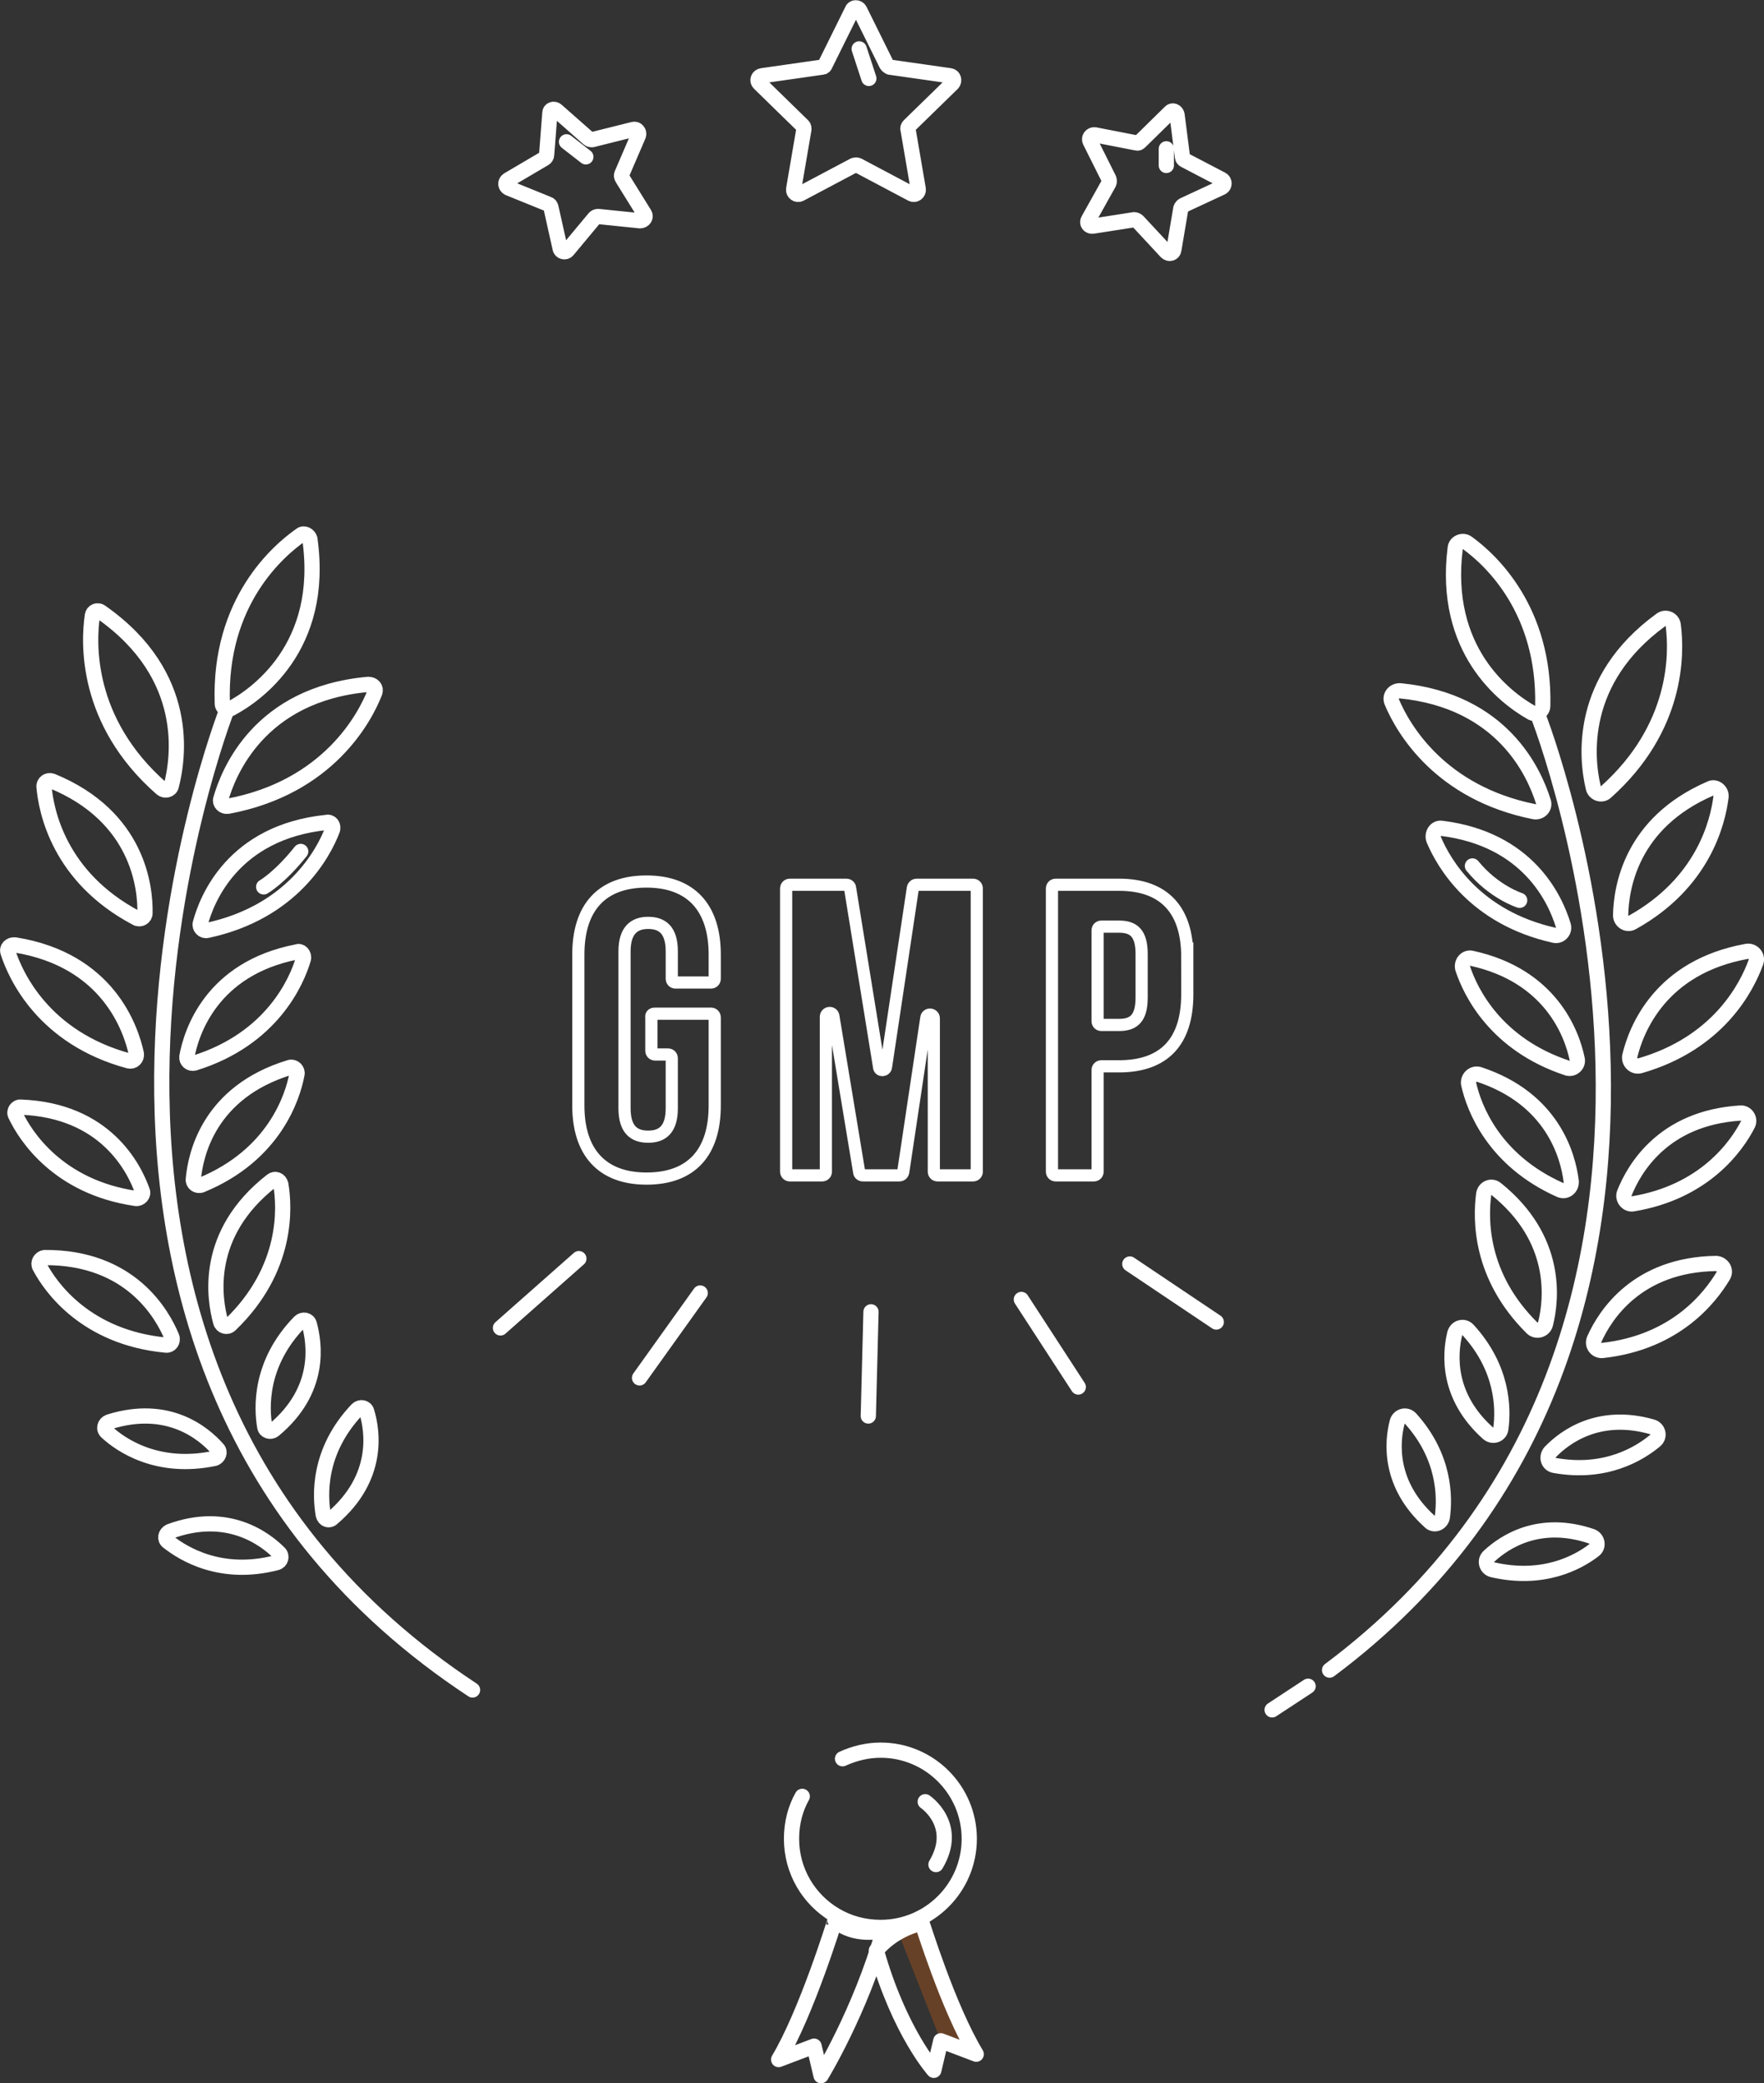
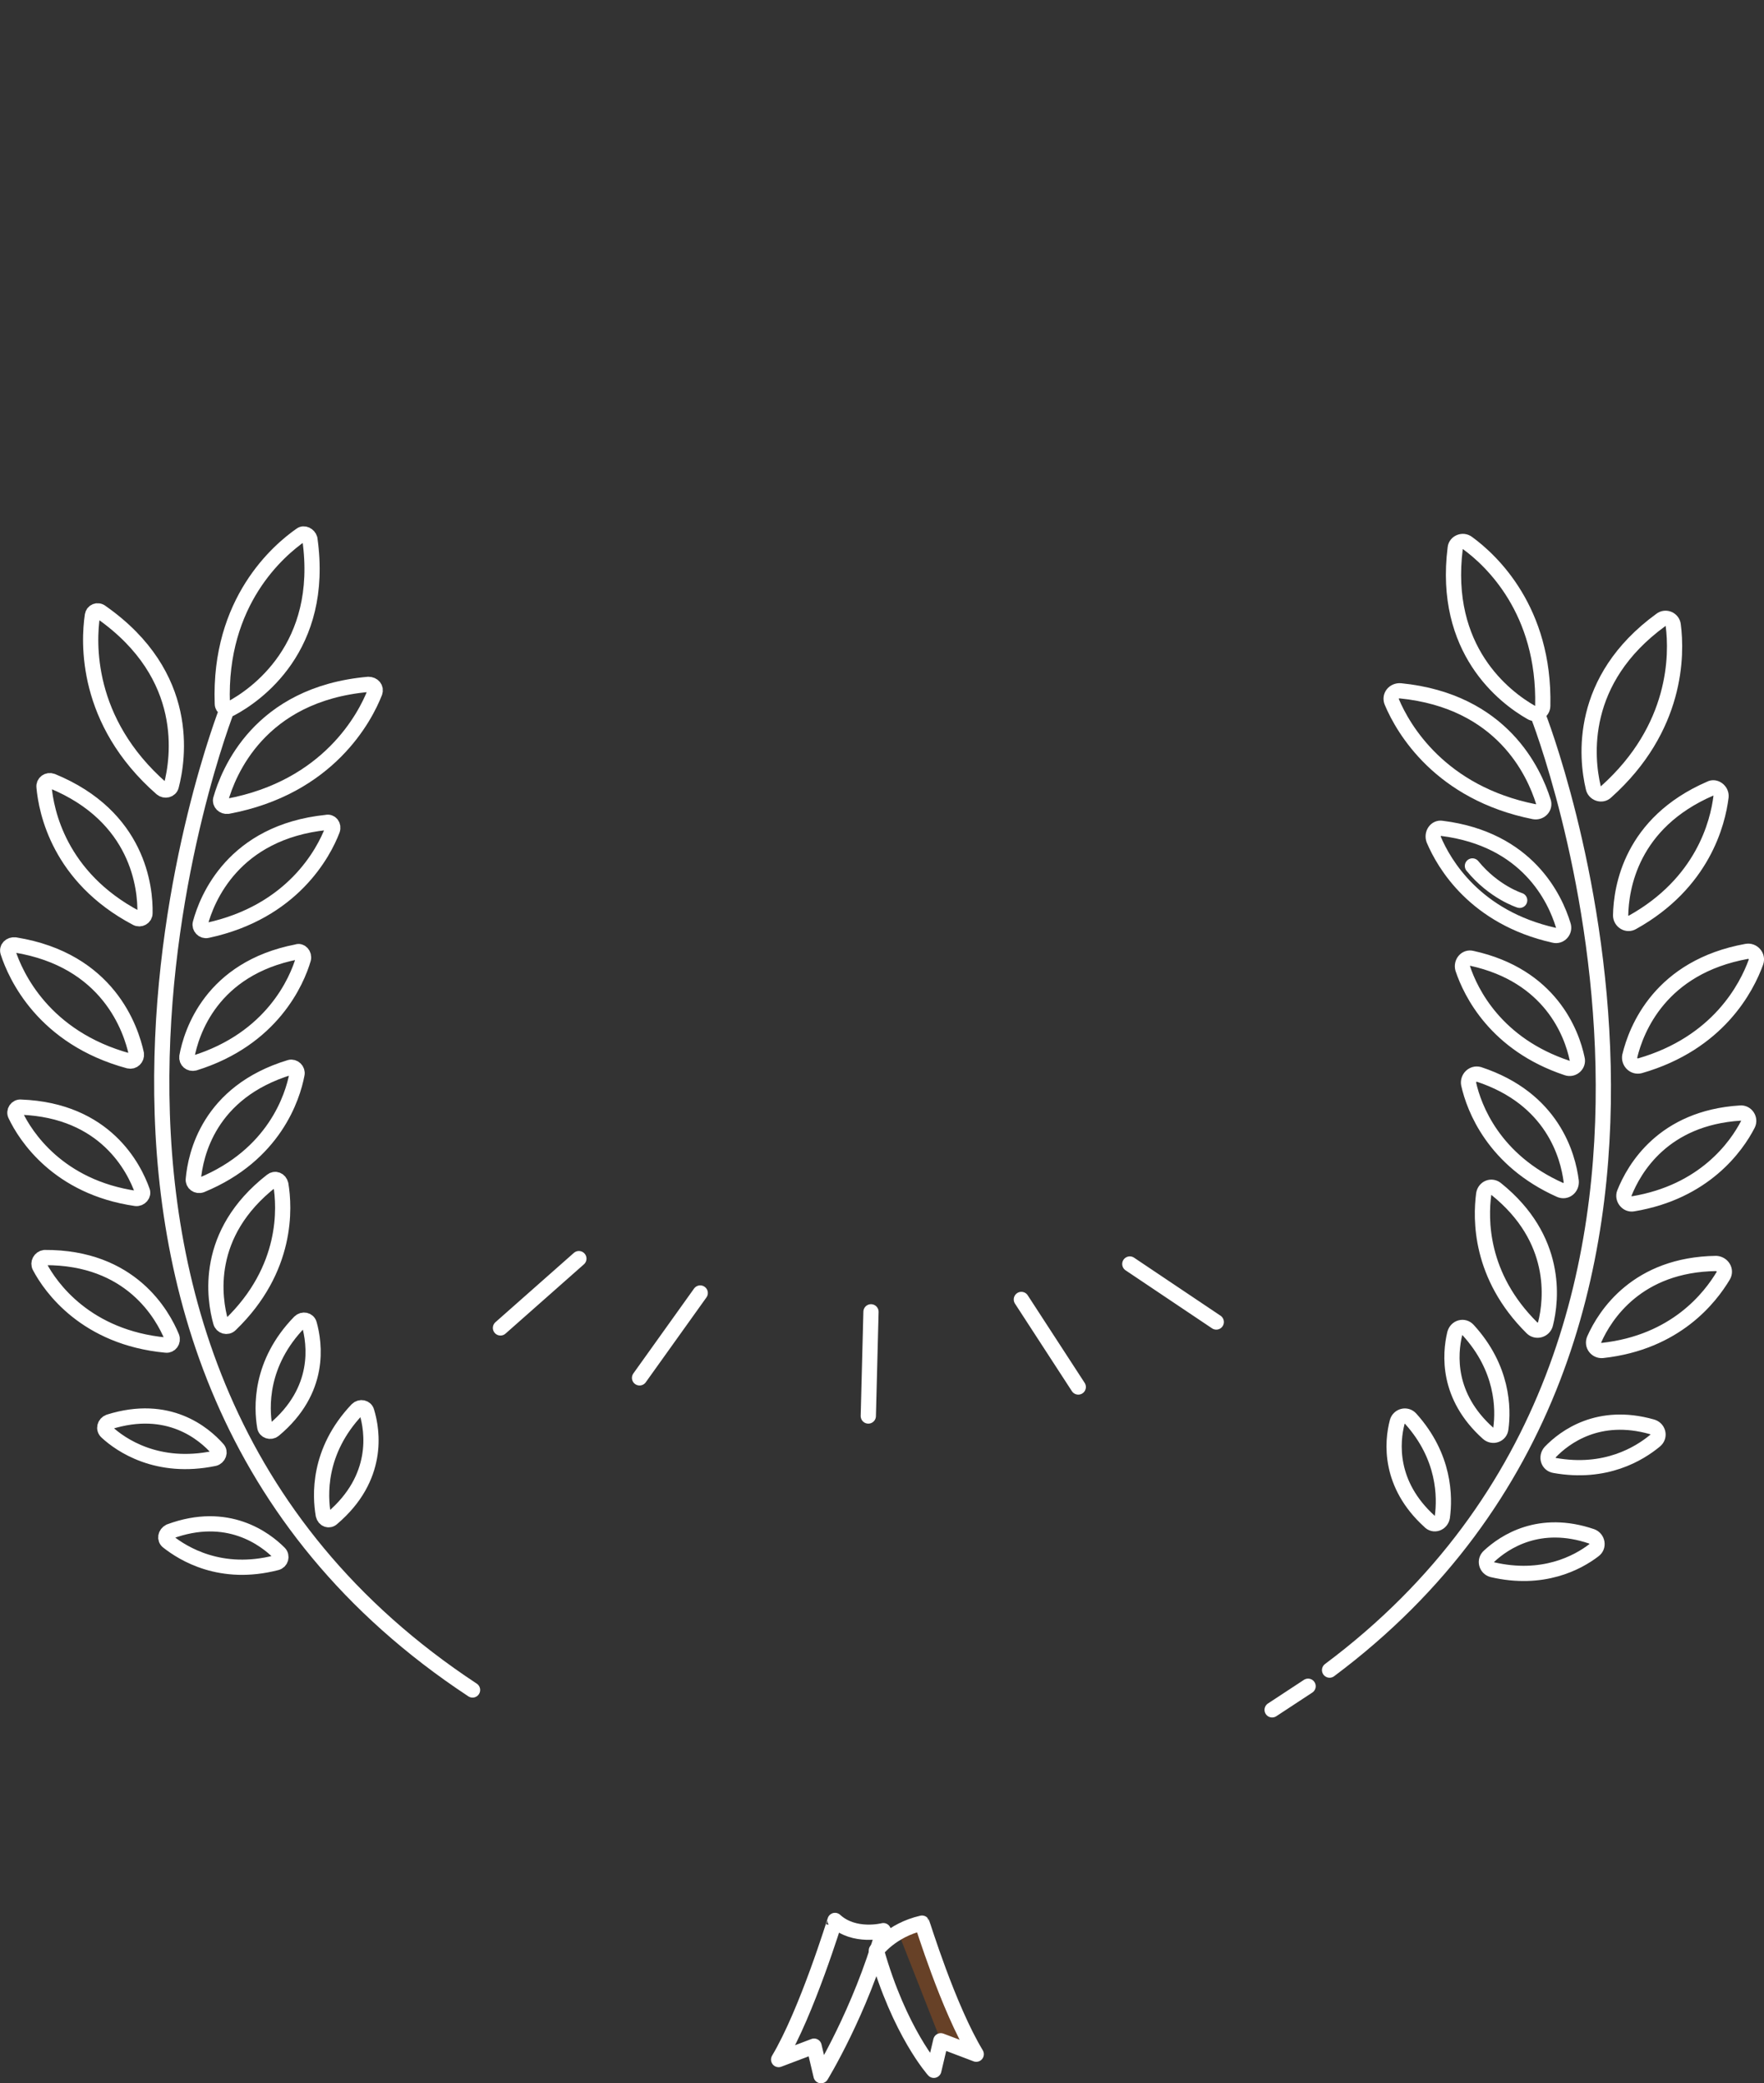
<svg xmlns="http://www.w3.org/2000/svg" viewBox="0 0 328.5 387.8">
  <rect x="0" y="0" width="328.5" height="387.8" fill="#333333" stroke="none" />
  <style>.st1,.st2{fill:none;stroke:#fff;stroke-miterlimit:10}.st1{stroke-linecap:round;stroke-linejoin:round;stroke-width:2.835}.st2{stroke-width:2.268}</style>
  <path fill="#b55616" d="M167.3 359.8l7.9 20.1 4.4 1.7-8.2-22.8z" opacity=".4" />
  <path d="M42.3 132S-5.4 253.1 88 314.6M56 99.6c-4 2.8-15.3 12.3-14.6 31.4 0 .8.9 1.3 1.6.9 4.5-2.4 17.6-11.3 14.7-31.6-.2-.7-1.1-1.2-1.7-.7zM17.2 114.6c-.7 4.8-1.5 19.6 12.9 32.2.6.5 1.6.3 1.8-.5 1.3-5 3.8-20.5-13-32.3-.7-.6-1.6-.2-1.7.6zM8.2 146.5c.4 4.5 2.8 16.8 17.2 24.4.7.4 1.6-.1 1.6-.9.1-4.7-1.2-18-17.3-24.6-.8-.3-1.6.3-1.5 1.1z" class="st1" />
  <path d="M1.5 177.3c1.4 4.3 6.6 15.9 22.5 20.2.8.2 1.5-.5 1.4-1.3-1-4.6-5.2-17.5-22.6-20.3-.9-.1-1.6.6-1.3 1.4zM2.9 207.6c1.8 3.8 7.9 13.4 22.4 15.5.8.1 1.5-.7 1.2-1.4-1.5-4.2-6.8-15-22.6-15.6-.8-.1-1.4.8-1 1.5zM7.4 235.8c2 3.8 8.6 13.2 23.5 14.6.8.1 1.4-.7 1.1-1.5-1.7-4.1-7.6-14.9-23.7-14.8-.8.1-1.3 1-.9 1.7zM19.9 266.6c2.6 2.4 9.4 7.1 20 4.9.8-.2 1.2-1.2.6-1.8-2.5-2.8-9.1-8.5-20.2-5-.8.3-1.1 1.3-.4 1.9zM69.8 128.9c-1.8 4.6-8.6 17.7-27.4 21.2-.8.1-1.5-.6-1.3-1.3 1.4-4.9 7.1-19.6 27.5-21.4.9 0 1.5.7 1.2 1.5zM61.9 154.5c-1.6 4.2-7.4 15.3-23.3 18.7-.8.2-1.5-.6-1.3-1.3 1.2-4.5 6.1-17 23.5-18.8.8-.2 1.4.6 1.1 1.4zM56.5 178.5c-1.2 4.1-5.8 14.9-20.3 19.4-.8.2-1.5-.4-1.4-1.2.8-4.4 4.5-16.4 20.5-19.5.7-.3 1.4.5 1.2 1.3zM55.3 200c-.8 4.2-4.2 15-17.8 20.6-.8.3-1.6-.3-1.5-1.1.4-4.4 2.8-16.2 18-20.8.7-.2 1.5.5 1.3 1.3zM52.3 220.5c.7 4.2 1.4 15.7-9.4 26.1-.6.6-1.6.3-1.8-.5-1.2-4.3-3.2-16.4 9.5-26.3.6-.5 1.5-.2 1.7.7zM49.3 265.6c-.6-3.5-1-11.8 6.5-19.5.6-.6 1.6-.4 1.8.4 1 3.6 2.3 12.3-6.6 19.7-.6.5-1.6.2-1.7-.6zM31.3 287c2.8 2.2 9.8 6.6 20.2 3.9.8-.2 1.1-1.2.5-1.8-2.6-2.6-9.6-8-20.4-4-.8.4-1 1.4-.3 1.9zM60.2 282c-.6-3.5-1.1-11.8 6.3-19.6.6-.6 1.6-.4 1.8.4 1.1 3.6 2.4 12.3-6.4 19.8-.6.6-1.5.3-1.7-.6z" class="st1" />
-   <path d="M121.9 188.7h10.5c.4 0 .7.3.7.7v16.4c0 8.7-4.3 13.6-12.7 13.6-8.3 0-12.7-4.9-12.7-13.6v-28.1c0-8.7 4.3-13.6 12.7-13.6 8.3 0 12.7 4.9 12.7 13.6v4.5c0 .4-.3.7-.7.7h-6.6c-.4 0-.7-.3-.7-.7v-5.1c0-3.9-1.7-5.3-4.4-5.3s-4.4 1.5-4.4 5.3v29.2c0 3.9 1.7 5.3 4.4 5.3s4.4-1.4 4.4-5.3V197c0-.4-.3-.7-.7-.7H122c-.4 0-.7-.3-.7-.7v-6.3c-.1-.3.2-.6.6-.6zM165 198.6l5-33.3c.1-.4.4-.6.7-.6h10.5c.4 0 .7.3.7.7v52.7c0 .4-.3.7-.7.7h-6.6c-.4 0-.7-.3-.7-.7v-28.5c0-.9-1.3-1-1.4-.1l-4.3 28.7c-.1.4-.4.6-.7.6h-6.8c-.4 0-.7-.3-.7-.6l-4.8-29c-.1-.9-1.4-.8-1.4.1v28.8c0 .4-.3.7-.7.7h-6c-.4 0-.7-.3-.7-.7v-52.7c0-.4.3-.7.7-.7h10.5c.4 0 .7.3.7.6l5.4 33.3c0 .8 1.2.8 1.3 0zM221.1 178.1v7c0 8.7-4.2 13.4-12.7 13.4h-3.3c-.4 0-.7.3-.7.7v18.9c0 .4-.3.7-.7.7h-7.1c-.4 0-.7-.3-.7-.7v-52.7c0-.4.3-.7.7-.7h11.8c8.5 0 12.7 4.8 12.7 13.4zm-16.7-4.9v16.9c0 .4.3.7.7.7h3.3c2.7 0 4.2-1.2 4.2-5.1v-8.1c0-3.9-1.5-5.1-4.2-5.1h-3.3c-.4 0-.7.3-.7.7z" class="st2" />
-   <path d="M160.1 1.9l5 10.1c.1.2.4.4.6.5l11.2 1.6c.7.1.9.9.5 1.4l-8.1 7.9c-.2.2-.3.5-.2.7l1.9 11.1c.1.7-.6 1.2-1.2.9l-10-5.3c-.2-.1-.5-.1-.8 0l-10 5.3c-.6.3-1.3-.2-1.2-.9l1.9-11.1c0-.3 0-.5-.2-.7l-8.1-7.9c-.5-.5-.2-1.3.5-1.4l11.2-1.6c.3 0 .5-.2.6-.5l5-10.1c.2-.6 1.1-.6 1.4 0zM219.2 21.4l1 7.8c0 .3.2.5.4.6l6.9 3.6c.6.3.6 1.2 0 1.5l-7.1 3.3c-.2.1-.4.3-.5.6l-1.3 7.7c-.1.7-.9.9-1.4.4l-5.3-5.7c-.2-.2-.5-.3-.7-.3l-7.7 1.2c-.7.1-1.2-.6-.8-1.2l3.8-6.8c.1-.2.1-.5 0-.8l-3.5-7c-.3-.6.2-1.3.9-1.2l7.7 1.5c.3.1.5 0 .7-.2l5.6-5.5c.4-.5 1.2-.2 1.3.5zM103.7 20.6l5.9 5.2c.2.2.5.2.7.2l7.6-1.9c.7-.2 1.2.5 1 1.1l-3.1 7.2c-.1.2-.1.5.1.8l4.1 6.6c.4.6-.1 1.3-.8 1.3l-7.8-.8c-.3 0-.5.1-.7.3l-5 6c-.4.5-1.3.3-1.4-.4l-1.7-7.6c-.1-.3-.2-.5-.5-.6l-7.4-3c-.6-.3-.7-1.1-.1-1.5l6.8-4c.2-.1.4-.4.4-.7l.6-7.8c0-.6.8-.9 1.3-.4zM49.1 165.1s3-1.7 6.9-6.6M160 9.1l1.8 5.5M105.5 26.4l3.6 2.8M217.2 27.7v3.1M149.4 334.4c-1.3 2.3-2 5-2 7.9 0 6 3.2 11.3 8.1 14.2 2.5 1.5 5.4 2.3 8.5 2.3 9.1 0 16.5-7.4 16.5-16.5s-7.4-16.5-16.5-16.5c-2.5 0-4.9.6-7.1 1.6M172.3 335.4s6.4 4.3 2 11.7" class="st1" />
  <path d="M145 383.4l6.6-2.5 1.3 5.5s7.3-11.9 11.6-27c0 0-5.4 1.4-9-1.9 0-.1-5.2 17-10.5 25.9z" class="st1" />
  <path d="M181.8 382.4l-6.6-2.5-1.3 5.5s-6.4-7.1-10.7-22.3c0 0 2.8-3.8 8.5-5.1.1.1 4.8 15.6 10.1 24.4zM286.4 133.1s45.3 115-38.8 177.8M273.3 101.1c4.4 3.2 14.4 12.5 14 30.3 0 1.1-1.3 1.8-2.2 1.2-4.9-2.8-16.5-11.6-14.1-30.6.1-1 1.4-1.6 2.3-.9zM311.6 116.4c.7 5.4.8 19.1-12.5 31-.8.8-2.2.3-2.4-.8-1.3-5.5-2.8-20 12.6-31.2.9-.7 2.2-.1 2.3 1zM320.5 148.3c-.6 4.9-3.4 16.1-16.5 23.4-1 .6-2.2-.2-2.2-1.3.1-5.1 1.9-17.2 16.7-23.6.9-.5 2.1.4 2 1.5z" class="st1" />
  <path d="M327 179.1c-1.7 4.7-7 15.1-21.6 19.3-1.1.3-2.1-.7-1.9-1.8 1.2-5 5.7-16.6 21.8-19.5 1.1-.2 2.1.9 1.7 2zM325.5 209.3c-2.1 4.1-8.1 12.6-21.4 14.8-1.1.2-2-1-1.6-2 1.8-4.5 7.2-14 21.6-14.9 1.1-.1 1.9 1.1 1.4 2.1zM320.9 237.5c-2.4 4-8.8 12.4-22.5 13.9-1.1.1-2-1-1.5-2.1 2-4.5 8-13.9 22.7-14.1 1.2.1 1.9 1.3 1.3 2.3zM308.2 268.2c-2.9 2.4-9.2 6.3-18.7 4.6-1.2-.2-1.6-1.6-.8-2.5 2.7-2.8 9-7.5 18.9-4.7 1.2.3 1.6 1.8.6 2.6zM259.2 130.7c2.1 5 9 16.9 26.5 20.4 1.1.2 2.1-.8 1.7-1.9-1.7-5.4-7.6-18.7-26.6-20.6-1.2-.1-2.1 1-1.6 2.1zM267 156.3c1.9 4.5 7.7 14.5 22.4 17.8 1.1.3 2.1-.8 1.7-1.9-1.5-4.9-6.6-16-22.6-18-1.1-.2-1.9 1-1.5 2.1zM272.4 180.3c1.5 4.5 6.2 14.1 19.4 18.5 1.1.4 2.2-.6 1.9-1.7-1-4.8-5-15.5-19.6-18.7-1.1-.3-2 .8-1.7 1.9zM273.5 201.8c1 4.5 4.7 14.2 17 19.7 1.1.5 2.2-.4 2.1-1.6-.6-4.8-3.5-15.4-17.2-19.9-1.1-.3-2.1.7-1.9 1.8zM276.3 222.3c-.6 4.6-.8 15.2 9 24.9.8.8 2.2.4 2.5-.7 1.2-4.7 2.3-15.9-9.1-25.1-.9-.8-2.2-.3-2.4.9zM279.5 265.9c.5-3.7.4-11.2-6.1-18.3-.8-.9-2.2-.5-2.5.7-.9 3.8-1.5 11.6 6.2 18.5.9.8 2.3.3 2.4-.9zM296.8 288.6c-3 2.3-9.5 5.8-18.9 3.6-1.1-.3-1.5-1.7-.6-2.5 2.9-2.7 9.4-7 19.1-3.7 1.1.4 1.4 1.9.4 2.6zM268.6 282.4c.5-3.7.5-11.2-5.9-18.3-.8-.9-2.2-.5-2.5.6-1 3.8-1.6 11.6 6 18.5.8.9 2.2.4 2.4-.8zM283 167.6s-4.8-1.5-8.8-6.4M236.9 318.3l6.7-4.4M107.8 234.3l-14.6 12.9M226.5 246.1l-16.1-10.8M130.4 240.7l-11.3 15.8M190.2 241.9l10.6 16.3M162.2 244.2l-.5 19.4" class="st1" />
</svg>